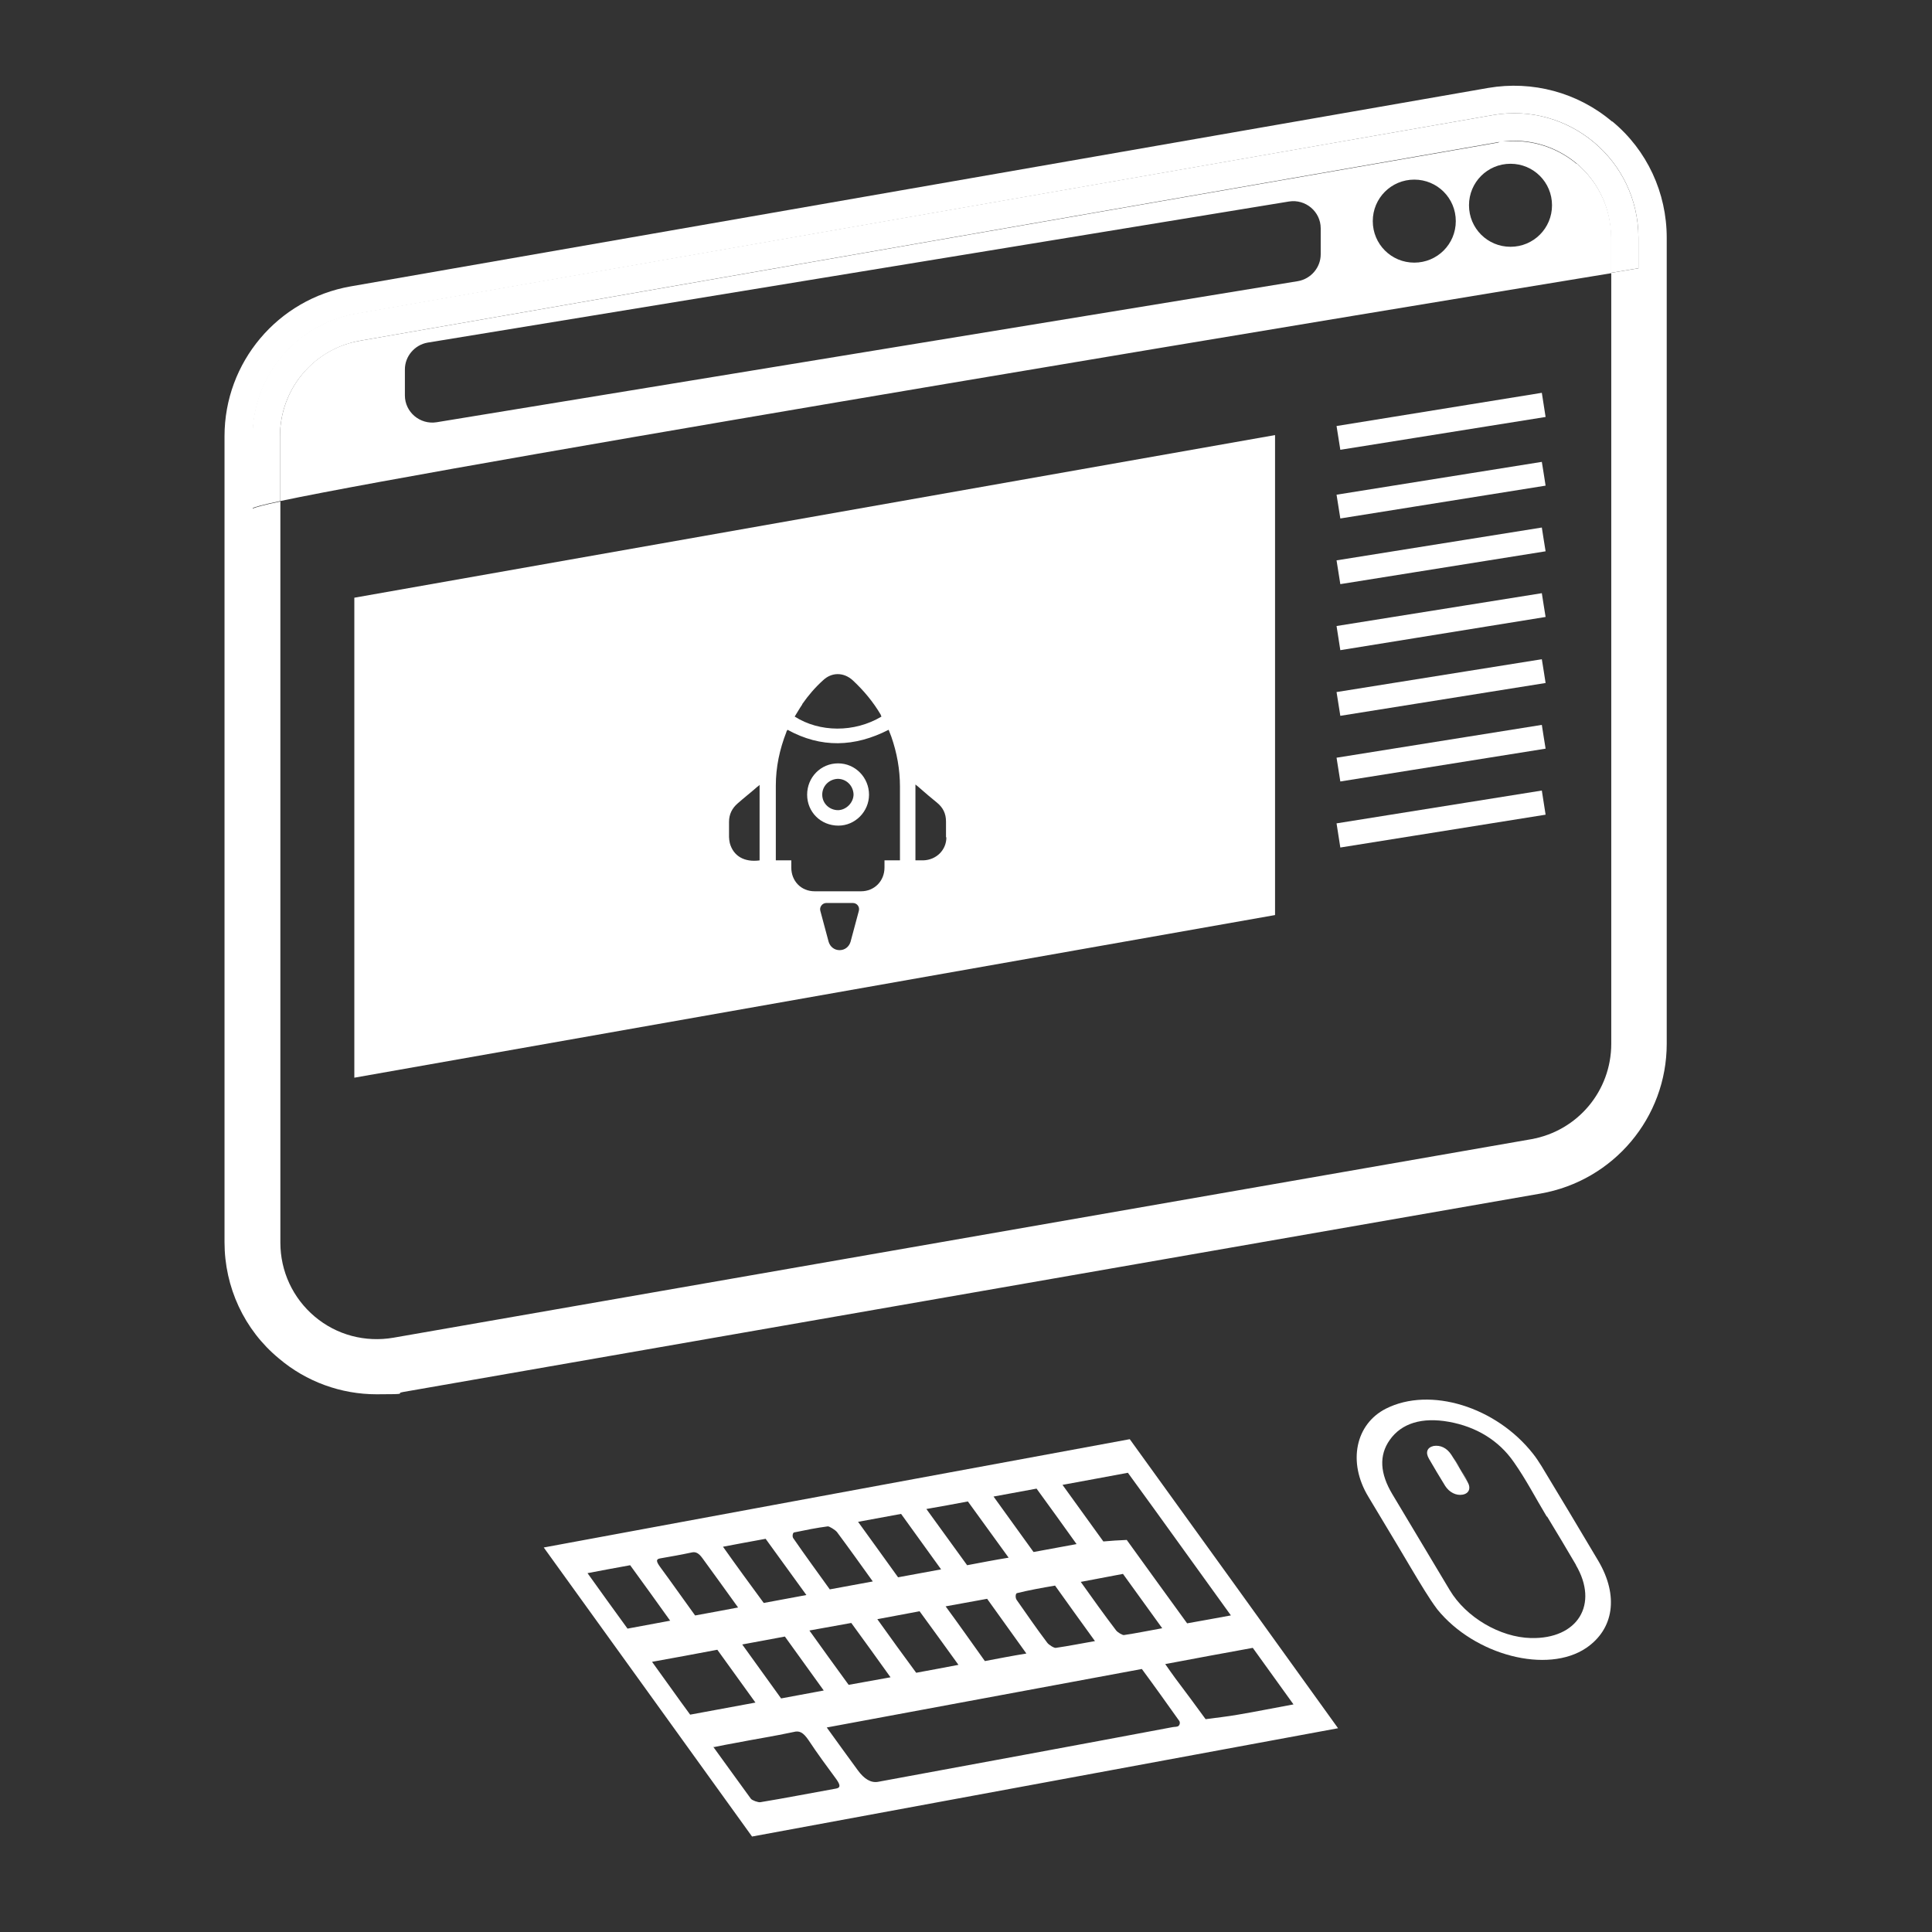
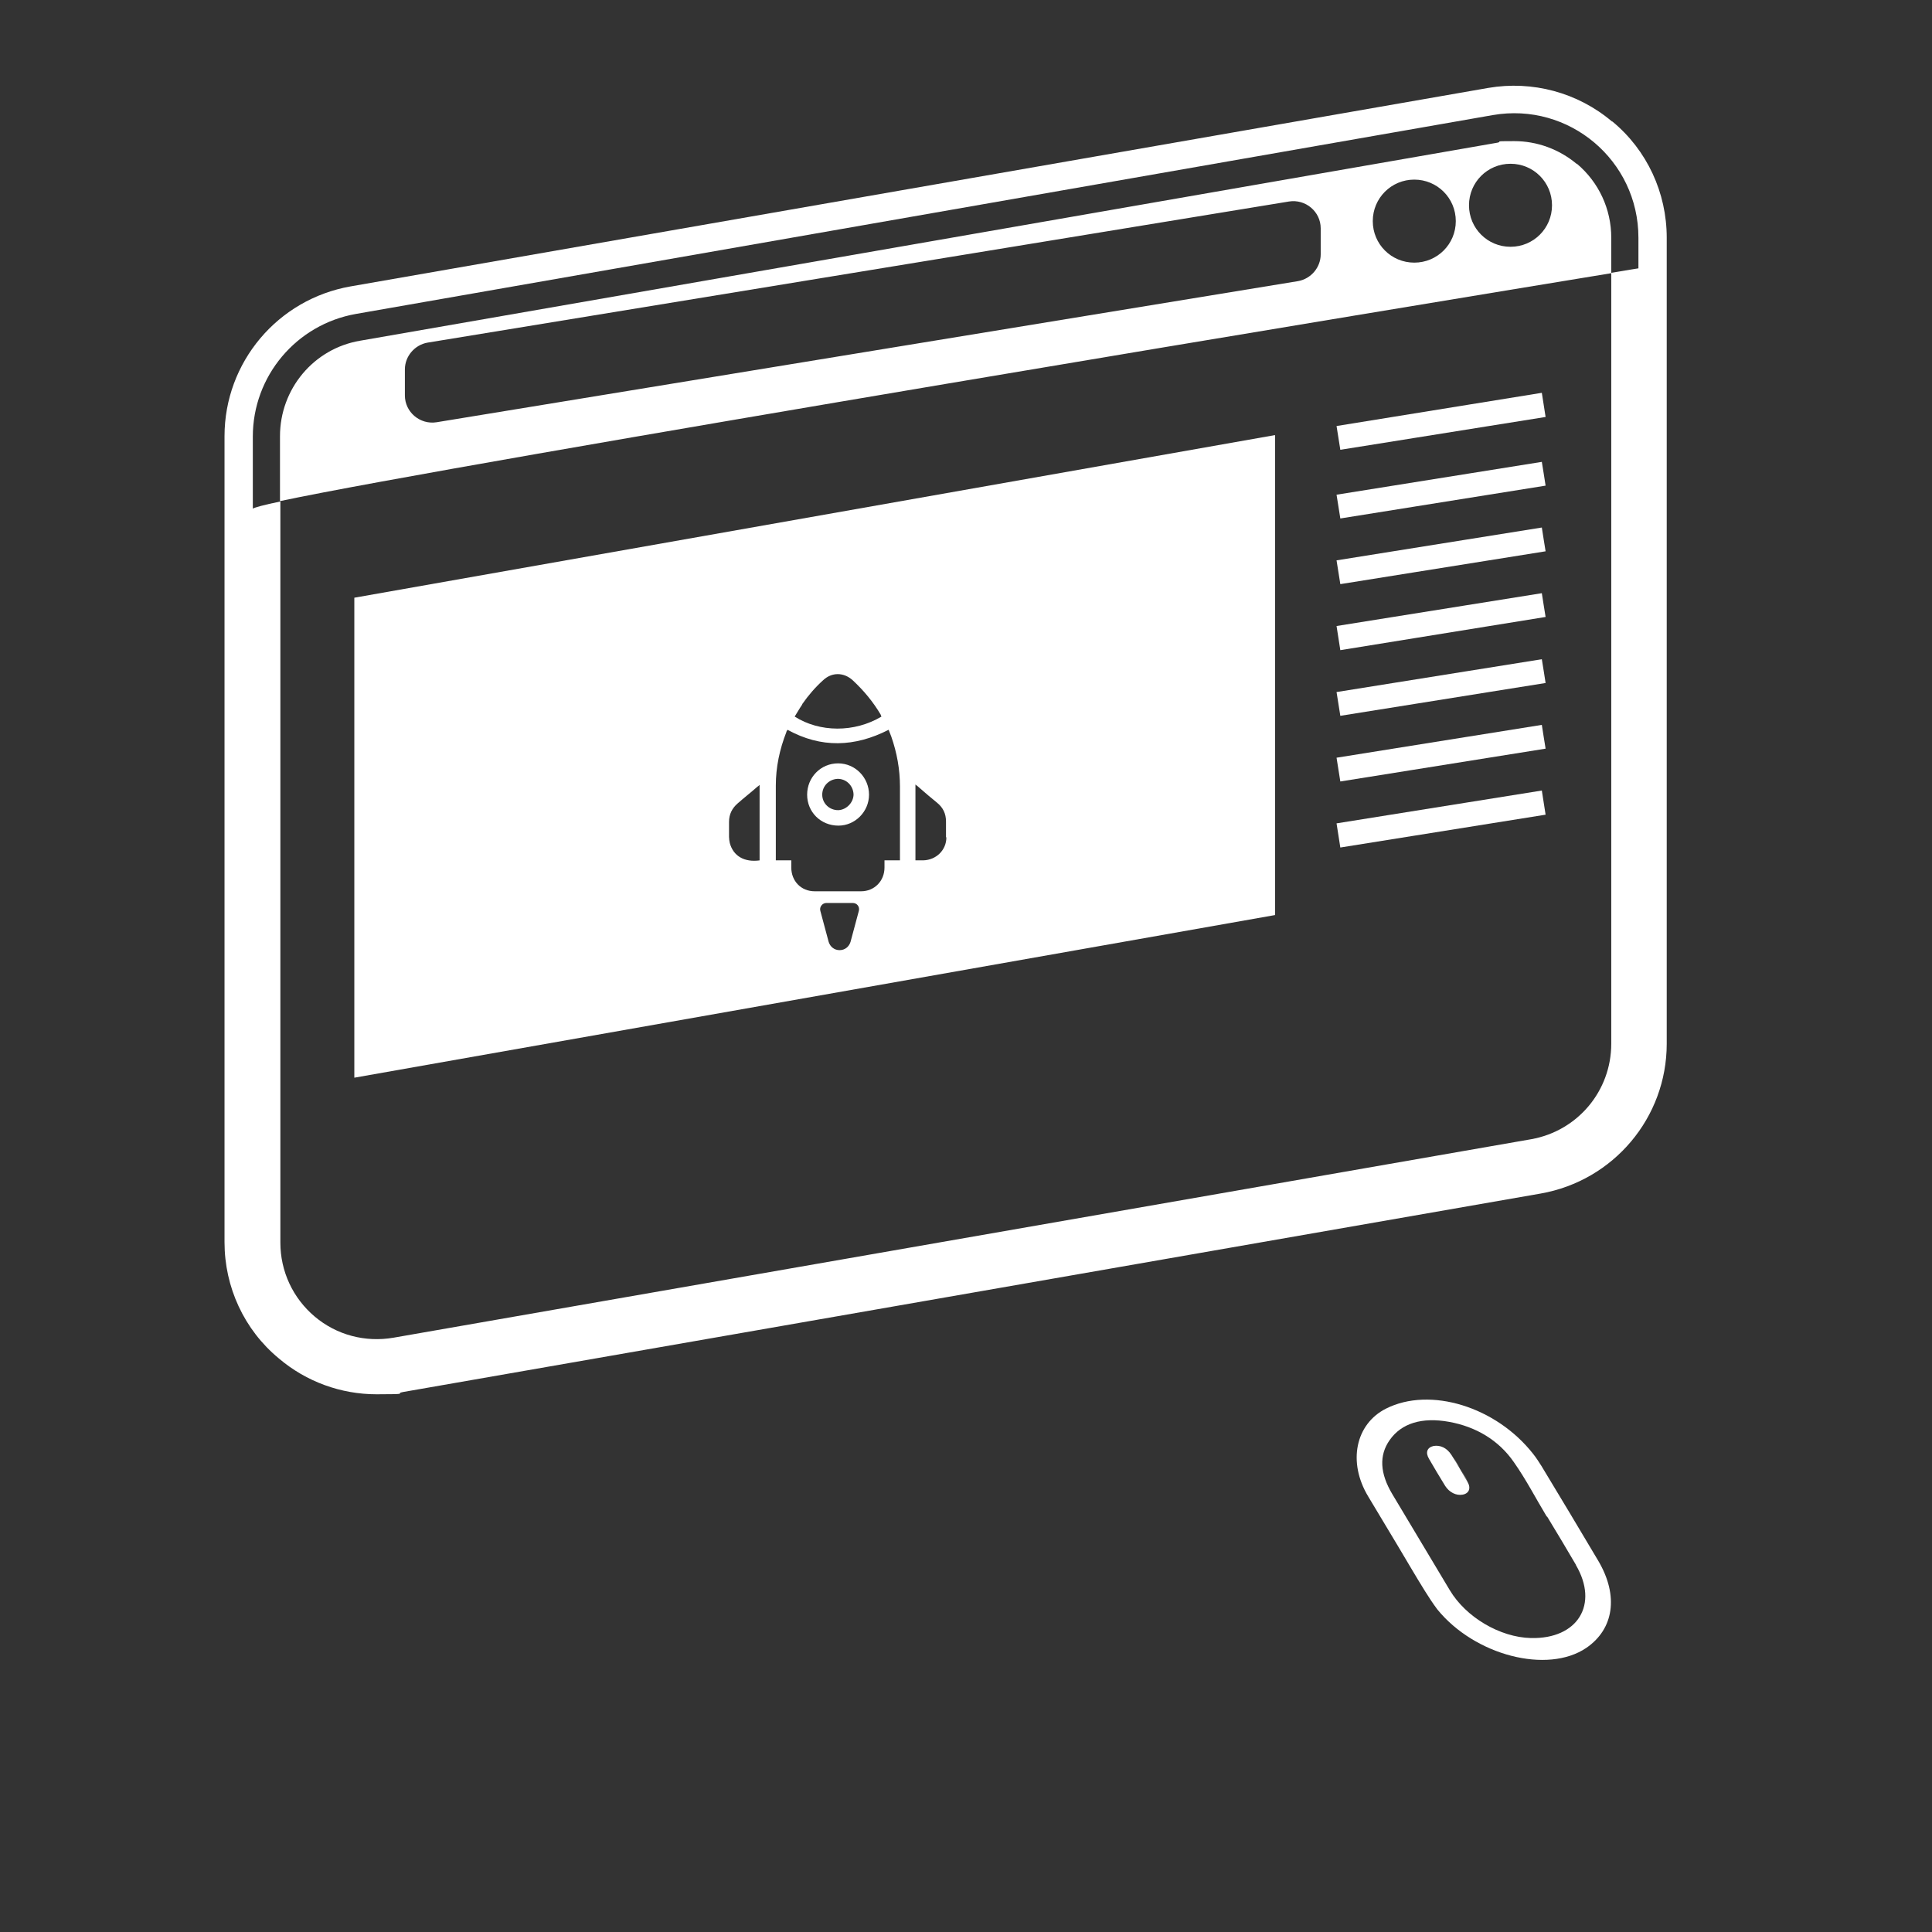
<svg xmlns="http://www.w3.org/2000/svg" version="1.1" viewBox="0 0 512 512">
  <rect x="0" y="0" width="512" height="512" fill="#333333" stroke="none" />
  <defs>
    <style>
      .cls-1 {
        fill: none;
      }

      .cls-2 {
        fill: #fff;
      }
    </style>
  </defs>
  <g>
    <g id="Layer_1">
      <g>
        <path class="cls-1" d="M74.2,329.2c0,7.6,3.3,14.7,9.1,19.6,5.8,4.9,13.4,6.9,20.9,5.6l301.5-52.6c12.3-2.1,21.2-12.8,21.2-25.3V72.3c-47,7.7-305.6,50.4-352.8,60.4v196.4ZM408.6,104.1l.5,3.2h0s0,0,0,0l.5,3.2-54.5,8.7-1-6.3,54.5-8.7ZM408.6,122.4l.5,3.2h0s0,0,0,0l.5,3.2-54.5,8.7-1-6.3,54.5-8.7ZM408.6,139.8l.5,3.2h0,0l.5,3.2-54.5,8.7-1-6.3,54.5-8.7ZM408.6,157.2l.5,3.2h0,0l.5,3.2-54.5,8.7-1-6.3,54.5-8.7ZM408.6,174.7l.5,3.2h0s0,0,0,0l.5,3.2-54.5,8.7-1-6.3,54.5-8.7ZM408.6,192.1l.5,3.2h0,0l.5,3.2-54.5,8.7-1-6.3,54.5-8.7ZM408.6,209.5l.5,3.2h0,0l.5,3.2-54.5,8.7-1-6.3,54.5-8.7ZM93.8,158.3l244-43.1v127.2l-244,43.1v-127.2Z" />
        <path class="cls-2" d="M417.8,43.4c-4.7-3.9-10.5-6-16.5-6s-3,.1-4.4.4L95.4,90.3c-12.3,2.1-21.2,12.8-21.2,25.3v17.2c47.1-10,305.8-52.7,352.8-60.4v-9.4c0-7.6-3.3-14.7-9.1-19.6ZM350,67.4c0,3.5-2.6,6.5-6,7.1l-228.3,37.4c-4.4.7-8.4-2.7-8.4-7.1v-6.9c0-3.5,2.6-6.5,6-7.1l228.3-37.4c4.4-.7,8.4,2.7,8.4,7.1v6.9ZM374.8,69.6c-6.1,0-11-4.9-11-11s4.9-11,11-11,11,4.9,11,11-4.9,11-11,11ZM400.3,65.4c-6.1,0-11-4.9-11-11s4.9-11,11-11,11,4.9,11,11-4.9,11-11,11Z" />
        <path class="cls-2" d="M427.2,32.2c-9.1-7.7-21.1-10.9-32.8-8.9L92.9,75.9c-19.3,3.4-33.4,20.1-33.4,39.7v213.6c0,11.9,5.2,23.2,14.4,30.8,7.3,6.2,16.5,9.5,25.9,9.5s4.6-.2,7-.6l301.5-52.6h0c19.3-3.4,33.4-20.1,33.4-39.7V63c0-11.9-5.2-23.2-14.4-30.8ZM434.3,71.1s-2.6.4-7.3,1.2v204.3c0,12.5-8.9,23.1-21.2,25.3l-301.5,52.6c-7.5,1.3-15.1-.7-20.9-5.6-5.8-4.9-9.1-12-9.1-19.6v-196.4c-4.4.9-6.9,1.6-7.3,1.9v-19.1c0-16,11.5-29.7,27.3-32.5L395.6,30.5c20.2-3.5,38.6,12,38.6,32.5v8.1Z" />
-         <path class="cls-2" d="M395.6,30.5L94.2,83.1c-15.8,2.8-27.3,16.5-27.3,32.5v19.1c.4-.3,2.9-1,7.3-1.9v-17.2c0-12.5,8.9-23.1,21.2-25.3l301.5-52.6c1.5-.3,3-.4,4.4-.4,6,0,11.8,2.1,16.5,6,5.8,4.9,9.1,12,9.1,19.6v9.4c4.7-.8,7.3-1.2,7.3-1.2v-8.1c0-20.5-18.5-36-38.6-32.5Z" />
        <path class="cls-2" d="M222.1,202.3c-4.6,0-8.2,3.7-8.2,8.3,0,4.6,3.6,8.2,8.3,8.2,4.4,0,8.1-3.7,8.1-8.2,0-4.5-3.6-8.3-8.2-8.3ZM222.1,214.7c-2.3,0-4.2-1.8-4.2-4.1,0-2.3,1.8-4.1,4.1-4.2,2.3,0,4.1,1.8,4.2,4.1,0,2.2-1.9,4.1-4,4.2Z" />
        <path class="cls-2" d="M337.9,115.3l-244,43.1v127.2l244-43.1v-127.2ZM212.6,186.6c1.6-2.3,3.4-4.4,5.5-6.3,2.3-2.2,5.5-2.2,7.9,0,2.9,2.7,5.4,5.7,7.4,9.1,0,.1.1.3.2.5-7.2,4.3-16.4,4.2-23,0,.7-1.1,1.3-2.2,2-3.2ZM201.4,228c-4.2.6-7.1-1.2-8-4.6-.1-.5-.2-1.1-.2-1.6,0-1.3,0-2.7,0-4,0-2,.8-3.6,2.3-4.9,1.7-1.5,3.5-2.9,5.2-4.4.2-.1.4-.3.6-.5v20ZM227.6,241.4l-2.2,8.2c-.4,1.3-1.5,2.2-2.9,2.2s-2.5-.9-2.9-2.2l-2.2-8.2c-.3-1,.5-2.1,1.6-2.1h7c1.1,0,1.9,1,1.6,2.1ZM238.5,227.1v.9h-4.1c0,.7,0,1.3,0,1.9,0,3.6-2.7,6.3-6.2,6.3-4.1,0-8.2,0-12.3,0-3.6,0-6.2-2.7-6.2-6.3,0-.6,0-1.2,0-1.9h-4.1v-.8c0-6.3,0-12.7,0-19,0-4.9,1-9.6,2.8-14.2,0-.2.2-.4.3-.6,8.9,4.9,17.8,4.6,26.8,0,.2.6.5,1.2.7,1.8,1.5,4.3,2.3,8.7,2.3,13.3,0,6.1,0,12.3,0,18.4ZM250.8,221.9c0,3.4-2.7,6-6.1,6.1-.7,0-1.4,0-2.1,0v-20.1c.5.4.9.7,1.2,1,1.5,1.3,3,2.6,4.5,3.8,1.6,1.3,2.4,2.9,2.4,5,0,1.4,0,2.8,0,4.2Z" />
        <polygon class="cls-2" points="409.6 110.5 409.1 107.3 354.7 116 409.1 107.3 408.6 104.1 354.2 112.9 355.2 119.2 409.6 110.5" />
        <polygon class="cls-2" points="409.6 128.7 409.1 125.5 354.7 134.2 409.1 125.5 408.6 122.4 354.2 131.1 355.2 137.4 409.6 128.7" />
        <polygon class="cls-2" points="409.6 146.1 409.1 143 354.7 151.7 409.1 143 408.6 139.8 354.2 148.5 355.2 154.8 409.6 146.1" />
        <polygon class="cls-2" points="409.6 163.5 409.1 160.4 354.7 169.1 409.1 160.4 408.6 157.2 354.2 165.9 355.2 172.3 409.6 163.5" />
        <polygon class="cls-2" points="409.6 181 409.1 177.8 354.7 186.5 409.1 177.8 408.6 174.7 354.2 183.4 355.2 189.7 409.6 181" />
        <polygon class="cls-2" points="409.6 198.4 409.1 195.3 354.7 204 409.1 195.3 408.6 192.1 354.2 200.8 355.2 207.1 409.6 198.4" />
        <polygon class="cls-2" points="409.6 215.9 409.1 212.7 354.7 221.4 409.1 212.7 408.6 209.5 354.2 218.2 355.2 224.6 409.6 215.9" />
      </g>
      <g id="lkMDdB">
-         <path class="cls-2" d="M299.4,381.4c18.5,25.6,36.8,51,55.2,76.6-51.8,9.6-103.4,19.1-155.3,28.7-18.4-25.5-36.7-51-55.2-76.6,51.7-9.6,103.4-19.1,155.3-28.7ZM219.1,457.8c2.8,3.9,5.5,7.6,8.2,11.3q2.6,3.6,5.4,3.1c26-4.8,52.1-9.6,78.1-14.5.5-.1,1.3,0,1.6-.4.3-.3.4-1,0-1.4-3.2-4.5-6.4-9-9.8-13.6-27.9,5.2-55.6,10.3-83.5,15.5ZM281.5,393.4c3.7,5.1,7.2,10,10.9,15.1,2.1-.2,4-.3,6.2-.4,5.4,7.5,10.7,14.8,16,22.1,4-.7,7.8-1.4,11.6-2.1-9.2-12.7-18.1-25.2-27.3-37.8-5.8,1.1-11.4,2.1-17.3,3.2ZM342.8,451.7l-10.8-15c-7.7,1.4-15.3,2.8-23.2,4.3,1,1.4,1.8,2.6,2.7,3.8,2.7,3.6,5.4,7.2,8,10.8,2.9-.4,5.8-.7,8.6-1.2,4.8-.8,9.6-1.8,14.6-2.7ZM189,462.9c3.5,4.8,6.7,9.3,10,13.8.3.4,1.9,1,2.5.9,6.7-1.1,13.3-2.4,20-3.6,1.2-.2,1.3-.8.2-2.4-2.5-3.4-5.1-6.9-7.4-10.4-1.5-2.2-2.5-2.6-4-2.2-5.1,1.1-10.3,1.9-15.4,2.9-1.8.3-3.7.7-5.7,1.1ZM190.1,437.2c-5.9,1.1-11.6,2.2-17.3,3.2,3.5,4.8,6.7,9.4,10.1,14l17.3-3.2-10.1-14ZM202.9,407.8c-3.9.7-7.6,1.4-11.3,2.1,3.6,5.1,7.2,10,10.8,14.9l11.3-2.1c-3.6-5-7.1-9.8-10.8-14.9ZM238.8,401.2l-11.4,2.1c3.6,5,7.1,9.8,10.6,14.7l11.4-2.1c-3.6-5-7-9.7-10.6-14.7ZM285.3,409.2c-3.6-5-7-9.8-10.6-14.7-3.9.7-7.6,1.4-11.4,2.1,3.6,5,7,9.7,10.6,14.7,3.8-.7,7.5-1.4,11.4-2.1ZM166.3,431.6l11.3-2.1c-3.6-5-7-9.8-10.6-14.7-3.9.7-7.6,1.4-11.3,2.1,3.6,5,7,9.8,10.6,14.7ZM267.3,412.8l-10.8-14.9c-3.8.7-7.4,1.4-11,2l10.8,14.9c3.7-.7,7.3-1.4,11-2ZM231.3,419.1c-3.3-4.6-6.3-8.8-9.5-13.1-.5-.6-2-1.5-2.4-1.5-3.1.4-6,1-8.9,1.6-.4,0-.6,1-.3,1.5,3.1,4.5,6.4,9,9.7,13.6l11.4-2.1ZM184.3,428.1c3.9-.7,7.6-1.4,11.3-2.1-3.2-4.5-6.3-8.7-9.4-13-1-1.4-1.8-1.8-2.8-1.6-2.8.6-5.6,1.1-8.5,1.6-1.1.2-1,.8,0,2.2,3.1,4.2,6.1,8.5,9.3,12.9ZM236,444.5c-3.5-4.9-6.9-9.6-10.4-14.4l-11.1,2c3.5,4.9,6.9,9.6,10.4,14.4l11.1-2ZM196.7,435.8l10.3,14.3,11.3-2.1c-3.5-4.8-6.8-9.5-10.3-14.3-3.8.7-7.4,1.4-11.3,2.1ZM232.5,429.1c3.5,4.9,6.9,9.6,10.3,14.2,3.9-.7,7.5-1.4,11.2-2.1-3.5-4.9-6.9-9.5-10.3-14.2l-11.2,2.1ZM290.1,434.8c-3.7-5.1-7-9.7-10.5-14.6-3.5.6-6.9,1.2-10.1,2-.4.1-.5,1.3,0,1.9,2.6,3.7,5.2,7.5,8,11.2.4.6,1.9,1.5,2.3,1.4,3.5-.5,6.9-1.2,10.4-1.8ZM250.6,425.7c3.6,4.9,6.9,9.6,10.4,14.5,3.7-.7,7.3-1.4,11-2l-10.4-14.5-11,2ZM286.4,419.2c3.2,4.5,6.2,8.7,9.4,12.9.4.5,1.7,1.3,2.1,1.2,3.4-.5,6.7-1.2,10.1-1.8l-10.4-14.4-11.1,2.1Z" />
-       </g>
+         </g>
      <g>
        <path class="cls-2" d="M408.5,388.5c-.7-1.1-1.4-2.2-2.2-3.2-9.8-12.5-27.3-17.9-39-12-8.1,4.1-10.2,14.2-4.7,23.3,2.6,4.3,5.2,8.7,7.8,13h0c2.4,4,4.7,8,7.2,12,1,1.6,2.1,3.3,3.3,4.9,9.9,12.2,29.2,17.2,39.5,10.2,7.3-5,8.6-13.8,3.2-23-5-8.4-10-16.8-15.1-25.2ZM417.6,414.7c6.2,10.5.5,19.7-11.9,19.4-8.2-.2-17.2-5.5-21.5-12.7-5.1-8.5-10.1-16.9-15.2-25.4-3.3-5.5-3.6-10.3-.7-14.4,3.1-4.4,8.5-6.1,15.7-4.8,7.2,1.3,13.2,4.9,17.2,10.7,3.3,4.7,5.8,9.6,8.7,14.4,0,0,0,0,.1,0,2.6,4.3,5.2,8.6,7.7,12.9Z" />
        <path class="cls-2" d="M386.8,389.1c-.7-1.2-1.4-2.4-2.2-3.6-1.2-1.8-2.9-2.6-4.7-2.3-1.7.4-2.2,1.7-1.2,3.4,1.4,2.4,2.8,4.8,4.3,7.2,1.1,1.7,2.9,2.6,4.6,2.3,1.7-.3,2.3-1.7,1.3-3.4-.7-1.2-1.4-2.4-2.1-3.6Z" />
        <path class="cls-2" d="M384.7,385.5c.8,1.2,1.4,2.4,2.2,3.6.7,1.2,1.5,2.4,2.1,3.6-.7-1.2-1.4-2.4-2.1-3.6-.7-1.2-1.4-2.4-2.2-3.6Z" />
      </g>
    </g>
  </g>
</svg>